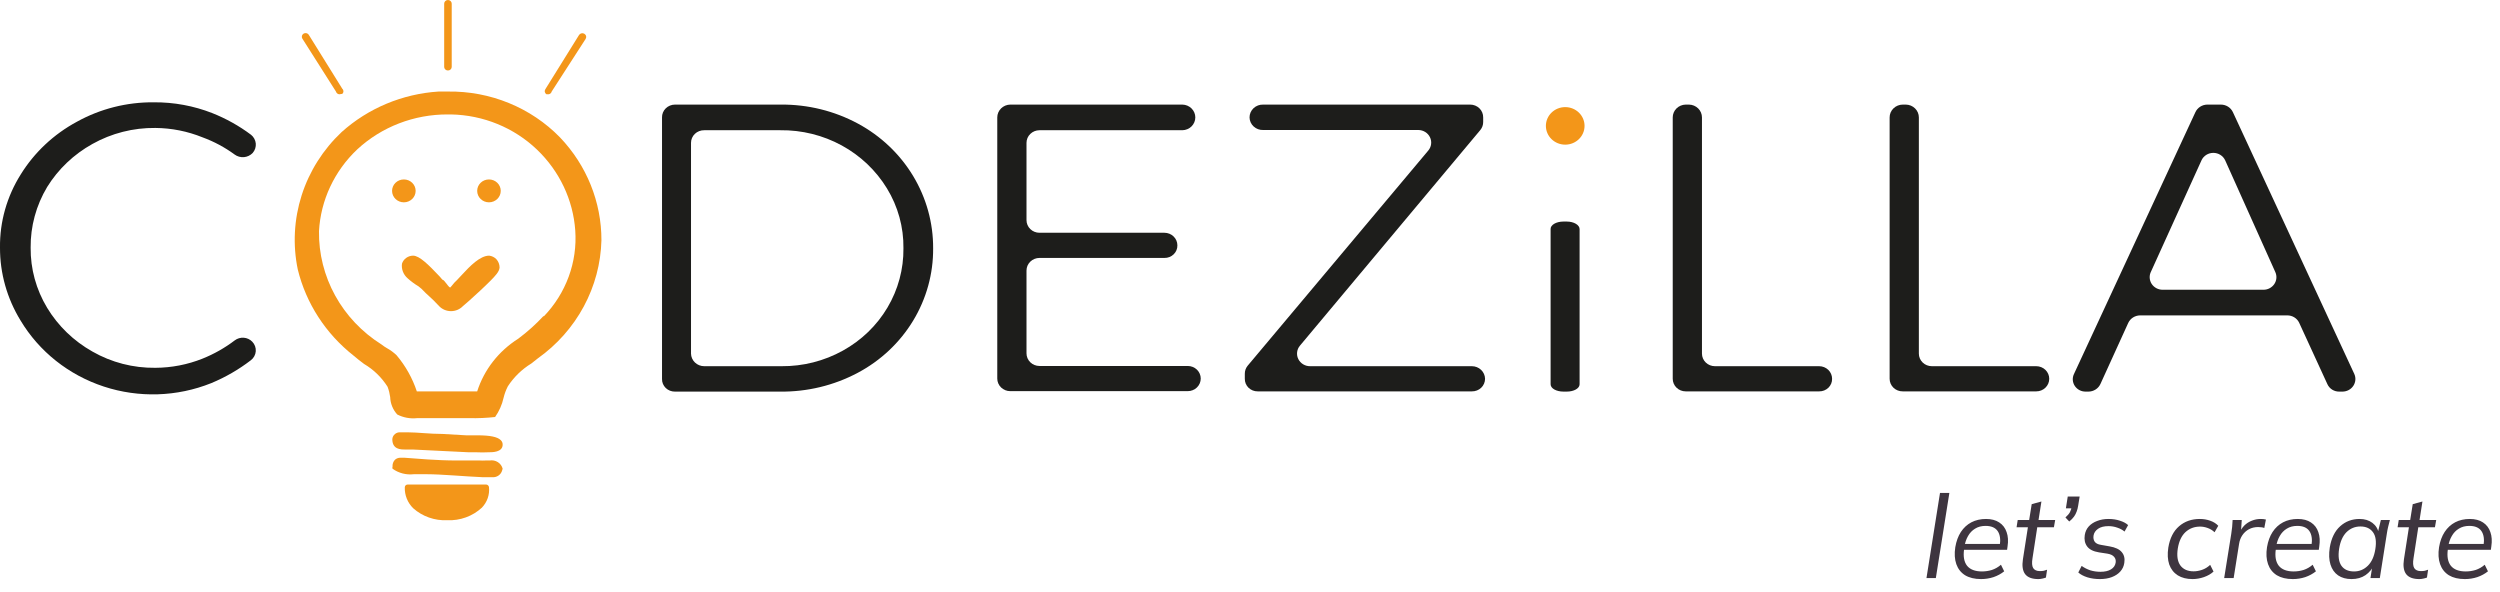
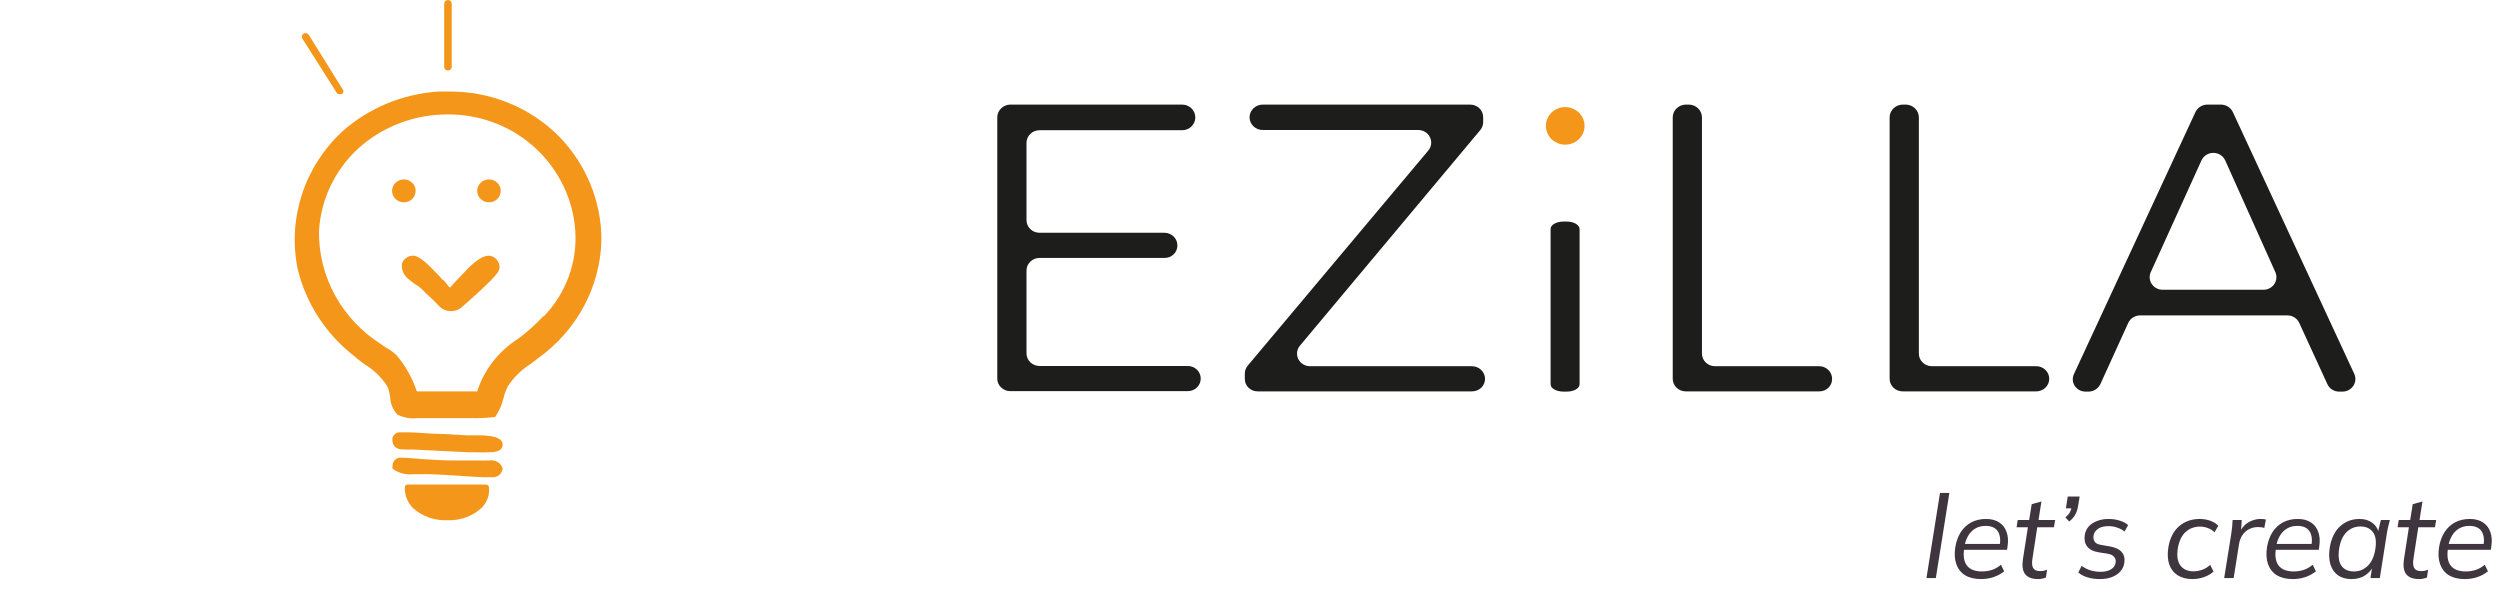
<svg xmlns="http://www.w3.org/2000/svg" width="173" height="41" viewBox="0 0 173 41" fill="none">
  <g clip-path="url(#clip0_50_4698)">
    <path d="M38.747 9.503C37.752 8.483 36.549 7.675 35.215 7.13C33.881 6.584 32.445 6.314 30.998 6.335H30.345C27.846 6.497 25.479 7.487 23.64 9.139C22.356 10.35 21.405 11.854 20.875 13.514C20.345 15.175 20.252 16.938 20.605 18.642C21.179 20.992 22.539 23.092 24.472 24.612C24.701 24.818 24.945 24.992 25.19 25.183C25.856 25.577 26.415 26.12 26.821 26.766C26.908 26.997 26.968 27.236 27.001 27.479C27.014 27.924 27.187 28.349 27.49 28.683C27.91 28.899 28.388 28.987 28.861 28.936H30.035H30.867H32.499C33.087 28.948 33.676 28.922 34.261 28.857C34.543 28.454 34.742 28.003 34.848 27.527C34.914 27.252 35.012 26.987 35.142 26.735C35.557 26.095 36.115 25.554 36.773 25.151L37.214 24.802C38.543 23.858 39.631 22.63 40.395 21.213C41.159 19.797 41.577 18.229 41.619 16.63C41.626 13.987 40.599 11.44 38.747 9.503ZM37.622 21.857C37.086 22.436 36.496 22.966 35.86 23.44C34.505 24.296 33.501 25.585 33.021 27.083H28.844C28.542 26.171 28.066 25.322 27.441 24.581C27.241 24.39 27.016 24.225 26.772 24.09C26.641 24.015 26.516 23.93 26.397 23.836C25.053 22.991 23.951 21.828 23.195 20.457C22.439 19.086 22.053 17.552 22.074 15.996C22.192 13.857 23.136 11.838 24.717 10.342C26.408 8.775 28.66 7.906 30.998 7.919H31.21C33.444 7.961 35.575 8.834 37.165 10.358C38.719 11.846 39.66 13.835 39.808 15.949C39.884 17.034 39.73 18.123 39.353 19.148C38.977 20.172 38.388 21.11 37.622 21.904V21.857Z" fill="#F39619" />
-     <path d="M14.014 9.503C12.98 9.084 11.872 8.863 10.751 8.854C9.223 8.837 7.719 9.22 6.395 9.962C5.106 10.679 4.028 11.704 3.263 12.94C2.5 14.213 2.106 15.664 2.121 17.137C2.106 18.6 2.501 20.04 3.263 21.302C4.021 22.556 5.1 23.598 6.395 24.327C7.714 25.082 9.221 25.471 10.751 25.452C11.871 25.447 12.979 25.232 14.014 24.818C14.815 24.497 15.567 24.07 16.249 23.551C16.427 23.418 16.649 23.354 16.872 23.371C17.096 23.389 17.304 23.487 17.457 23.646C17.542 23.734 17.608 23.839 17.65 23.953C17.692 24.067 17.708 24.188 17.699 24.309C17.69 24.429 17.655 24.547 17.596 24.654C17.538 24.761 17.457 24.854 17.359 24.929C16.521 25.573 15.6 26.105 14.618 26.513C12.249 27.463 9.607 27.546 7.18 26.748C4.753 25.95 2.706 24.325 1.419 22.173C0.486 20.65 -0.005 18.909 1.64598e-05 17.137C-0.022 15.35 0.476 13.593 1.436 12.069C2.379 10.545 3.718 9.289 5.319 8.426C6.942 7.526 8.784 7.061 10.653 7.08C12.034 7.07 13.403 7.323 14.683 7.824C15.646 8.206 16.552 8.712 17.375 9.329C17.467 9.403 17.544 9.495 17.599 9.599C17.655 9.702 17.689 9.815 17.7 9.931C17.71 10.047 17.697 10.165 17.661 10.276C17.625 10.387 17.567 10.491 17.489 10.58C17.333 10.748 17.116 10.853 16.884 10.874C16.651 10.894 16.419 10.829 16.233 10.691C15.556 10.194 14.808 9.794 14.014 9.503Z" fill="#1D1D1B" />
-     <path d="M59.369 8.553C60.954 9.407 62.273 10.659 63.188 12.177C64.104 13.695 64.582 15.425 64.573 17.184C64.586 18.944 64.108 20.675 63.188 22.192C62.269 23.709 60.944 24.956 59.353 25.8C57.704 26.677 55.849 27.124 53.969 27.099H46.709C46.59 27.101 46.473 27.08 46.363 27.037C46.253 26.994 46.153 26.93 46.069 26.849C45.986 26.767 45.92 26.67 45.875 26.564C45.831 26.457 45.809 26.343 45.812 26.228V8.125C45.809 8.009 45.831 7.894 45.875 7.787C45.919 7.679 45.985 7.581 46.069 7.499C46.152 7.416 46.252 7.351 46.362 7.306C46.472 7.261 46.59 7.238 46.709 7.238H54.034C55.9 7.222 57.738 7.674 59.369 8.553ZM58.325 24.264C59.611 23.555 60.678 22.524 61.415 21.279C62.153 20.034 62.533 18.62 62.518 17.184C62.538 15.725 62.143 14.289 61.376 13.035C60.619 11.794 59.539 10.769 58.245 10.063C56.95 9.357 55.486 8.994 54.002 9.012H48.732C48.613 9.01 48.494 9.031 48.383 9.074C48.273 9.116 48.172 9.18 48.087 9.261C48.002 9.342 47.934 9.439 47.888 9.546C47.842 9.653 47.818 9.767 47.818 9.883V24.47C47.823 24.702 47.921 24.924 48.092 25.087C48.263 25.25 48.492 25.341 48.732 25.341H54.083C55.57 25.353 57.034 24.981 58.325 24.264Z" fill="#1D1D1B" />
    <path d="M69.908 7.238H81.818C82.058 7.242 82.286 7.337 82.454 7.503C82.621 7.669 82.716 7.892 82.716 8.125C82.716 8.357 82.621 8.581 82.454 8.747C82.286 8.912 82.058 9.008 81.818 9.012H71.931C71.694 9.012 71.465 9.104 71.297 9.267C71.129 9.43 71.034 9.652 71.034 9.883V15.236C71.034 15.467 71.129 15.689 71.297 15.852C71.465 16.016 71.694 16.107 71.931 16.107H80.578C80.816 16.107 81.044 16.199 81.213 16.363C81.381 16.526 81.475 16.747 81.475 16.978C81.478 17.093 81.456 17.208 81.412 17.314C81.367 17.421 81.301 17.518 81.218 17.599C81.134 17.68 81.034 17.745 80.924 17.788C80.814 17.831 80.697 17.852 80.578 17.849H71.931C71.814 17.849 71.697 17.872 71.588 17.916C71.479 17.96 71.38 18.024 71.297 18.105C71.214 18.186 71.147 18.282 71.102 18.387C71.057 18.493 71.034 18.606 71.034 18.721V24.454C71.034 24.685 71.129 24.907 71.297 25.07C71.465 25.233 71.694 25.325 71.931 25.325H82.193C82.431 25.325 82.66 25.417 82.828 25.58C82.996 25.744 83.091 25.965 83.091 26.196C83.091 26.427 82.996 26.649 82.828 26.812C82.66 26.976 82.431 27.067 82.193 27.067H69.908C69.67 27.067 69.442 26.976 69.274 26.812C69.106 26.649 69.011 26.427 69.011 26.196V8.125C69.011 7.892 69.105 7.669 69.273 7.503C69.441 7.337 69.669 7.242 69.908 7.238Z" fill="#1D1D1B" />
    <path d="M87.414 7.238H101.738C101.858 7.238 101.976 7.261 102.086 7.306C102.196 7.351 102.295 7.416 102.379 7.499C102.462 7.581 102.528 7.679 102.572 7.787C102.616 7.894 102.638 8.009 102.636 8.125V8.442C102.638 8.643 102.569 8.839 102.44 8.996L89.959 23.916C89.85 24.044 89.781 24.199 89.761 24.364C89.74 24.529 89.768 24.696 89.842 24.845C89.915 24.995 90.032 25.121 90.177 25.209C90.322 25.297 90.49 25.343 90.661 25.341H101.853C102.092 25.341 102.322 25.432 102.493 25.595C102.664 25.758 102.762 25.98 102.766 26.212C102.766 26.328 102.742 26.442 102.696 26.549C102.65 26.656 102.583 26.753 102.498 26.834C102.413 26.915 102.312 26.979 102.201 27.021C102.09 27.064 101.972 27.085 101.853 27.083H87.039C86.92 27.085 86.803 27.064 86.693 27.021C86.583 26.978 86.483 26.914 86.399 26.833C86.316 26.752 86.25 26.655 86.205 26.548C86.161 26.441 86.139 26.327 86.141 26.212V25.864C86.139 25.662 86.208 25.467 86.337 25.309L98.834 10.421C98.942 10.294 99.011 10.14 99.032 9.977C99.054 9.814 99.027 9.648 98.955 9.499C98.884 9.35 98.77 9.223 98.627 9.134C98.484 9.045 98.319 8.997 98.149 8.996H87.414C87.293 9 87.172 8.981 87.058 8.939C86.945 8.898 86.841 8.834 86.753 8.753C86.665 8.672 86.594 8.575 86.545 8.467C86.496 8.359 86.47 8.243 86.468 8.125C86.468 8.006 86.492 7.888 86.54 7.778C86.588 7.668 86.659 7.569 86.747 7.486C86.835 7.404 86.94 7.339 87.054 7.296C87.169 7.254 87.291 7.234 87.414 7.238Z" fill="#1D1D1B" />
    <path d="M108.199 15.331H108.411C108.917 15.331 109.308 15.569 109.308 15.854V26.592C109.308 26.877 108.917 27.099 108.411 27.099H108.199C107.693 27.099 107.302 26.877 107.302 26.592V15.838C107.302 15.569 107.677 15.331 108.199 15.331Z" fill="#1D1D1B" />
    <path d="M116.65 7.238H116.878C117.118 7.242 117.346 7.337 117.514 7.503C117.682 7.669 117.776 7.892 117.776 8.125V24.47C117.776 24.701 117.87 24.922 118.039 25.086C118.207 25.249 118.435 25.341 118.673 25.341H125.884C126.122 25.341 126.35 25.433 126.519 25.596C126.687 25.759 126.781 25.981 126.781 26.212C126.784 26.327 126.762 26.441 126.718 26.548C126.673 26.655 126.607 26.752 126.524 26.833C126.44 26.914 126.34 26.978 126.23 27.021C126.12 27.064 126.003 27.085 125.884 27.083H116.65C116.532 27.083 116.415 27.061 116.307 27.017C116.198 26.973 116.099 26.909 116.016 26.828C115.932 26.747 115.866 26.651 115.821 26.545C115.776 26.44 115.753 26.326 115.753 26.212V8.125C115.753 7.892 115.847 7.669 116.014 7.503C116.182 7.337 116.411 7.242 116.65 7.238Z" fill="#1D1D1B" />
    <path d="M131.676 7.238H131.888C132.127 7.242 132.356 7.337 132.523 7.503C132.691 7.669 132.785 7.892 132.785 8.125V24.47C132.785 24.701 132.88 24.922 133.048 25.086C133.216 25.249 133.445 25.341 133.683 25.341H140.91C141.148 25.341 141.376 25.433 141.544 25.596C141.713 25.759 141.807 25.981 141.807 26.212C141.807 26.326 141.784 26.44 141.739 26.545C141.694 26.651 141.628 26.747 141.544 26.828C141.461 26.909 141.362 26.973 141.253 27.017C141.144 27.061 141.028 27.083 140.91 27.083H131.676C131.557 27.085 131.438 27.064 131.327 27.021C131.217 26.979 131.116 26.915 131.031 26.834C130.946 26.753 130.878 26.656 130.832 26.549C130.786 26.442 130.762 26.328 130.762 26.212V8.125C130.762 7.89 130.858 7.664 131.03 7.498C131.201 7.331 131.434 7.238 131.676 7.238Z" fill="#1D1D1B" />
    <path d="M161.059 26.592L159.101 22.332C159.029 22.18 158.914 22.052 158.769 21.962C158.625 21.872 158.457 21.825 158.285 21.825H148.088C147.915 21.828 147.747 21.879 147.602 21.971C147.458 22.064 147.344 22.194 147.273 22.348L145.348 26.576C145.275 26.732 145.158 26.864 145.011 26.957C144.863 27.049 144.691 27.099 144.515 27.099H144.336C144.186 27.102 144.038 27.068 143.905 27C143.773 26.932 143.66 26.832 143.578 26.71C143.497 26.588 143.448 26.447 143.438 26.302C143.428 26.157 143.456 26.011 143.52 25.879L151.922 7.761C151.993 7.607 152.108 7.477 152.252 7.385C152.397 7.292 152.565 7.241 152.738 7.238H153.684C153.86 7.238 154.032 7.288 154.18 7.38C154.327 7.473 154.444 7.605 154.516 7.761L162.918 25.879C162.978 26.012 163.003 26.156 162.99 26.299C162.978 26.443 162.929 26.581 162.849 26.702C162.768 26.823 162.657 26.923 162.527 26.992C162.397 27.061 162.251 27.098 162.103 27.099H161.874C161.702 27.101 161.533 27.054 161.388 26.964C161.243 26.874 161.129 26.745 161.059 26.592ZM149.638 20.051H156.621C156.771 20.053 156.919 20.018 157.051 19.95C157.183 19.881 157.296 19.782 157.379 19.661C157.461 19.54 157.512 19.4 157.525 19.255C157.538 19.11 157.513 18.965 157.453 18.831L153.978 11.087C153.906 10.935 153.791 10.806 153.647 10.716C153.502 10.626 153.334 10.579 153.162 10.579C152.99 10.579 152.822 10.626 152.678 10.716C152.533 10.806 152.418 10.935 152.347 11.087L148.855 18.784C148.785 18.918 148.751 19.067 148.758 19.218C148.765 19.368 148.811 19.514 148.893 19.642C148.976 19.769 149.09 19.874 149.227 19.946C149.363 20.018 149.516 20.054 149.671 20.051H149.638Z" fill="#1D1D1B" />
    <path d="M108.313 10.01C109.052 10.01 109.651 9.428 109.651 8.711C109.651 7.994 109.052 7.412 108.313 7.412C107.574 7.412 106.975 7.994 106.975 8.711C106.975 9.428 107.574 10.01 108.313 10.01Z" fill="#F39619" />
    <path d="M27.947 14.001C28.398 14.001 28.763 13.646 28.763 13.209C28.763 12.772 28.398 12.417 27.947 12.417C27.497 12.417 27.131 12.772 27.131 13.209C27.131 13.646 27.497 14.001 27.947 14.001Z" fill="#F39619" />
    <path d="M33.837 14.001C34.287 14.001 34.652 13.646 34.652 13.209C34.652 12.772 34.287 12.417 33.837 12.417C33.386 12.417 33.021 12.772 33.021 13.209C33.021 13.646 33.386 14.001 33.837 14.001Z" fill="#F39619" />
    <path d="M34.783 32.436C34.736 32.248 34.617 32.085 34.451 31.979C34.284 31.873 34.082 31.833 33.886 31.866H33.592C33.472 31.874 33.353 31.874 33.233 31.866H31.602C30.247 31.866 28.844 31.739 27.996 31.676H27.735C27.661 31.671 27.586 31.681 27.516 31.706C27.445 31.73 27.381 31.769 27.327 31.819C27.268 31.883 27.223 31.958 27.195 32.04C27.167 32.122 27.157 32.208 27.164 32.294C27.146 32.34 27.146 32.39 27.164 32.436C27.585 32.74 28.111 32.877 28.632 32.816H29.53C30.557 32.816 32.221 32.975 33.396 33.022H33.657H34.049C34.205 33.038 34.362 32.999 34.491 32.912C34.62 32.825 34.712 32.695 34.75 32.547L34.783 32.436Z" fill="#F39619" />
    <path d="M28.029 31.106H28.551L32.401 31.296H32.907C33.222 31.312 33.538 31.312 33.853 31.296C34.065 31.296 34.75 31.296 34.783 30.805C34.789 30.741 34.781 30.677 34.759 30.616C34.736 30.556 34.7 30.502 34.652 30.457C34.424 30.235 33.935 30.124 33.021 30.124H32.254L30.623 30.029C29.742 30.029 28.893 29.918 28.257 29.918H27.735C27.664 29.909 27.591 29.915 27.523 29.934C27.454 29.954 27.39 29.987 27.335 30.032C27.28 30.076 27.235 30.131 27.202 30.194C27.17 30.256 27.152 30.324 27.148 30.393C27.148 31.106 27.735 31.106 28.029 31.106Z" fill="#F39619" />
    <path d="M28.959 19.814L29.171 19.988C29.383 20.209 29.546 20.368 29.709 20.51C29.872 20.653 30.117 20.89 30.394 21.191C30.499 21.299 30.626 21.384 30.766 21.443C30.906 21.501 31.057 21.531 31.21 21.531C31.363 21.531 31.514 21.501 31.654 21.443C31.794 21.384 31.921 21.299 32.026 21.191L32.319 20.938L32.499 20.78C33.021 20.304 33.413 19.956 33.951 19.418C34.261 19.101 34.554 18.8 34.571 18.515C34.572 18.299 34.491 18.09 34.342 17.929C34.212 17.798 34.039 17.715 33.853 17.691C33.217 17.691 32.515 18.42 31.96 19.022L31.618 19.386C31.485 19.506 31.364 19.638 31.259 19.782L31.161 19.893C31.063 19.893 30.933 19.655 30.851 19.576C30.804 19.507 30.749 19.444 30.688 19.386C30.606 19.386 30.509 19.212 30.394 19.101C29.66 18.325 29.024 17.691 28.583 17.691C28.412 17.694 28.245 17.748 28.108 17.848C27.97 17.947 27.868 18.087 27.817 18.245C27.792 18.433 27.814 18.623 27.883 18.8C27.951 18.976 28.063 19.134 28.208 19.259C28.439 19.468 28.69 19.653 28.959 19.814Z" fill="#F39619" />
    <path d="M33.641 33.529H28.224C28.197 33.527 28.17 33.53 28.145 33.539C28.119 33.547 28.095 33.561 28.075 33.579C28.055 33.597 28.04 33.619 28.029 33.643C28.018 33.667 28.012 33.693 28.012 33.719C28.002 33.988 28.049 34.256 28.15 34.507C28.251 34.758 28.404 34.986 28.6 35.176C28.916 35.457 29.287 35.674 29.69 35.815C30.093 35.956 30.521 36.019 30.949 36C31.389 36.019 31.828 35.952 32.24 35.802C32.652 35.653 33.029 35.424 33.347 35.129C33.529 34.939 33.667 34.714 33.752 34.468C33.836 34.222 33.865 33.961 33.837 33.703C33.829 33.657 33.806 33.615 33.77 33.583C33.735 33.551 33.689 33.532 33.641 33.529Z" fill="#F39619" />
    <path d="M30.998 4.878C30.931 4.878 30.867 4.854 30.819 4.81C30.77 4.765 30.741 4.705 30.737 4.641V0.253C30.737 0.186 30.764 0.122 30.813 0.074C30.862 0.027 30.929 0 30.998 0C31.067 0 31.134 0.027 31.183 0.074C31.231 0.122 31.259 0.186 31.259 0.253V4.641C31.255 4.705 31.226 4.765 31.177 4.81C31.128 4.854 31.064 4.878 30.998 4.878Z" fill="#F39619" />
-     <path d="M37.964 6.525H37.818C37.759 6.489 37.718 6.433 37.703 6.367C37.687 6.302 37.699 6.234 37.736 6.177L40.069 2.423C40.106 2.364 40.165 2.322 40.234 2.306C40.303 2.29 40.375 2.3 40.436 2.336C40.497 2.372 40.54 2.429 40.557 2.496C40.574 2.563 40.562 2.634 40.526 2.692L38.176 6.335C38.164 6.384 38.138 6.428 38.1 6.461C38.062 6.495 38.015 6.517 37.964 6.525Z" fill="#F39619" />
    <path d="M23.477 6.525C23.423 6.52 23.372 6.499 23.332 6.465C23.291 6.431 23.262 6.386 23.248 6.335L20.916 2.661C20.885 2.604 20.877 2.539 20.894 2.477C20.911 2.415 20.952 2.362 21.007 2.328C21.063 2.294 21.13 2.282 21.194 2.294C21.259 2.305 21.317 2.34 21.356 2.392L23.689 6.145C23.714 6.167 23.733 6.194 23.747 6.224C23.76 6.254 23.767 6.287 23.767 6.319C23.767 6.352 23.76 6.384 23.747 6.414C23.733 6.444 23.714 6.471 23.689 6.494L23.477 6.525Z" fill="#F39619" />
  </g>
  <path d="M133.312 40L134.248 34.112H134.896L133.96 40H133.312ZM137.09 40.072C136.648 40.072 136.28 39.984 135.986 39.808C135.698 39.627 135.496 39.371 135.378 39.04C135.261 38.704 135.237 38.312 135.306 37.864C135.376 37.453 135.504 37.104 135.69 36.816C135.882 36.523 136.125 36.299 136.418 36.144C136.717 35.989 137.056 35.912 137.434 35.912C137.802 35.912 138.106 35.992 138.346 36.152C138.592 36.312 138.762 36.536 138.858 36.824C138.96 37.107 138.981 37.437 138.922 37.816L138.89 38.048H135.778L135.842 37.64H138.53L138.386 37.752C138.45 37.315 138.4 36.979 138.234 36.744C138.069 36.509 137.792 36.392 137.402 36.392C137.12 36.392 136.877 36.456 136.674 36.584C136.472 36.707 136.309 36.877 136.186 37.096C136.064 37.309 135.981 37.552 135.938 37.824L135.914 38.016C135.845 38.507 135.914 38.885 136.122 39.152C136.336 39.413 136.68 39.544 137.154 39.544C137.389 39.544 137.618 39.509 137.842 39.44C138.066 39.365 138.274 39.245 138.466 39.08L138.69 39.536C138.477 39.707 138.232 39.84 137.954 39.936C137.677 40.027 137.389 40.072 137.09 40.072ZM141.05 40.072C140.618 40.072 140.314 39.957 140.138 39.728C139.967 39.499 139.916 39.157 139.986 38.704L140.33 36.488H139.546L139.626 35.984H140.418L140.594 34.888L141.266 34.704L141.066 35.984H142.218L142.13 36.488H140.978L140.65 38.624C140.596 38.939 140.612 39.168 140.698 39.312C140.788 39.451 140.943 39.52 141.162 39.52C141.263 39.52 141.354 39.512 141.434 39.496C141.514 39.475 141.588 39.451 141.658 39.424L141.578 39.968C141.492 40 141.407 40.024 141.322 40.04C141.236 40.061 141.146 40.072 141.05 40.072ZM143.192 36.088L142.928 35.808C143.088 35.664 143.194 35.536 143.248 35.424C143.306 35.307 143.346 35.181 143.368 35.048L143.544 35.176H142.96L143.088 34.36H143.912L143.808 35C143.786 35.144 143.752 35.277 143.704 35.4C143.661 35.523 143.6 35.64 143.52 35.752C143.44 35.864 143.33 35.976 143.192 36.088ZM145.306 40.072C145.002 40.072 144.716 40.032 144.45 39.952C144.183 39.867 143.972 39.755 143.818 39.616L144.05 39.16C144.226 39.288 144.423 39.389 144.642 39.464C144.866 39.533 145.1 39.568 145.346 39.568C145.655 39.568 145.9 39.512 146.082 39.4C146.263 39.288 146.37 39.136 146.402 38.944C146.428 38.779 146.394 38.643 146.298 38.536C146.207 38.424 146.05 38.349 145.826 38.312L145.25 38.224C144.855 38.16 144.58 38.021 144.426 37.808C144.271 37.595 144.218 37.333 144.266 37.024C144.303 36.789 144.396 36.589 144.546 36.424C144.7 36.259 144.895 36.133 145.13 36.048C145.364 35.957 145.623 35.912 145.906 35.912C146.199 35.912 146.463 35.952 146.698 36.032C146.938 36.107 147.127 36.208 147.266 36.336L147.018 36.784C146.879 36.667 146.711 36.576 146.514 36.512C146.322 36.443 146.119 36.408 145.906 36.408C145.602 36.408 145.362 36.469 145.186 36.592C145.01 36.715 144.906 36.869 144.874 37.056C144.847 37.227 144.874 37.371 144.954 37.488C145.034 37.6 145.178 37.672 145.386 37.704L145.978 37.808C146.383 37.877 146.666 38.011 146.826 38.208C146.991 38.4 147.05 38.648 147.002 38.952C146.97 39.181 146.876 39.381 146.722 39.552C146.572 39.717 146.378 39.845 146.138 39.936C145.898 40.027 145.62 40.072 145.306 40.072ZM151.72 40.072C151.32 40.072 150.982 39.987 150.704 39.816C150.427 39.64 150.23 39.389 150.112 39.064C150 38.733 149.979 38.341 150.048 37.888C150.155 37.243 150.403 36.752 150.792 36.416C151.182 36.08 151.659 35.912 152.224 35.912C152.48 35.912 152.72 35.952 152.944 36.032C153.174 36.112 153.36 36.229 153.504 36.384L153.248 36.832C153.11 36.699 152.95 36.6 152.768 36.536C152.592 36.472 152.419 36.44 152.248 36.44C151.848 36.44 151.51 36.568 151.232 36.824C150.96 37.08 150.784 37.456 150.704 37.952C150.624 38.459 150.683 38.851 150.88 39.128C151.083 39.4 151.39 39.536 151.8 39.536C151.987 39.536 152.182 39.501 152.384 39.432C152.587 39.363 152.774 39.248 152.944 39.088L153.176 39.552C153.006 39.712 152.784 39.84 152.512 39.936C152.246 40.027 151.982 40.072 151.72 40.072ZM153.913 40L154.401 36.952C154.428 36.792 154.449 36.629 154.465 36.464C154.481 36.299 154.492 36.139 154.497 35.984H155.129L155.065 36.96L154.937 36.968C155.028 36.728 155.148 36.531 155.297 36.376C155.452 36.221 155.628 36.107 155.825 36.032C156.023 35.952 156.223 35.912 156.425 35.912C156.495 35.912 156.559 35.915 156.617 35.92C156.681 35.925 156.743 35.936 156.801 35.952L156.689 36.536C156.625 36.509 156.559 36.493 156.489 36.488C156.425 36.477 156.351 36.472 156.265 36.472C156.025 36.472 155.812 36.523 155.625 36.624C155.439 36.725 155.287 36.864 155.169 37.04C155.052 37.216 154.977 37.413 154.945 37.632L154.569 40H153.913ZM158.661 40.072C158.218 40.072 157.85 39.984 157.557 39.808C157.269 39.627 157.066 39.371 156.949 39.04C156.831 38.704 156.807 38.312 156.877 37.864C156.946 37.453 157.074 37.104 157.261 36.816C157.453 36.523 157.695 36.299 157.989 36.144C158.287 35.989 158.626 35.912 159.005 35.912C159.373 35.912 159.677 35.992 159.917 36.152C160.162 36.312 160.333 36.536 160.429 36.824C160.53 37.107 160.551 37.437 160.493 37.816L160.461 38.048H157.349L157.413 37.64H160.101L159.957 37.752C160.021 37.315 159.97 36.979 159.805 36.744C159.639 36.509 159.362 36.392 158.973 36.392C158.69 36.392 158.447 36.456 158.245 36.584C158.042 36.707 157.879 36.877 157.757 37.096C157.634 37.309 157.551 37.552 157.509 37.824L157.485 38.016C157.415 38.507 157.485 38.885 157.693 39.152C157.906 39.413 158.25 39.544 158.725 39.544C158.959 39.544 159.189 39.509 159.413 39.44C159.637 39.365 159.845 39.245 160.037 39.08L160.261 39.536C160.047 39.707 159.802 39.84 159.525 39.936C159.247 40.027 158.959 40.072 158.661 40.072ZM162.724 40.072C162.356 40.072 162.047 39.987 161.796 39.816C161.545 39.64 161.369 39.389 161.268 39.064C161.167 38.739 161.151 38.347 161.22 37.888C161.327 37.243 161.567 36.752 161.94 36.416C162.313 36.08 162.761 35.912 163.284 35.912C163.636 35.912 163.932 36.003 164.172 36.184C164.412 36.365 164.559 36.611 164.612 36.92L164.524 36.936L164.756 35.984H165.38C165.343 36.139 165.303 36.296 165.26 36.456C165.223 36.611 165.193 36.763 165.172 36.912L164.684 40H164.036L164.188 39.04H164.308C164.169 39.36 163.964 39.613 163.692 39.8C163.425 39.981 163.103 40.072 162.724 40.072ZM162.9 39.544C163.268 39.544 163.585 39.413 163.852 39.152C164.119 38.891 164.292 38.509 164.372 38.008C164.457 37.485 164.404 37.093 164.212 36.832C164.02 36.565 163.729 36.432 163.34 36.432C162.967 36.432 162.647 36.563 162.38 36.824C162.119 37.085 161.948 37.467 161.868 37.968C161.788 38.491 161.841 38.885 162.028 39.152C162.215 39.413 162.505 39.544 162.9 39.544ZM167.417 40.072C166.985 40.072 166.681 39.957 166.505 39.728C166.334 39.499 166.284 39.157 166.353 38.704L166.697 36.488H165.913L165.993 35.984H166.785L166.961 34.888L167.633 34.704L167.433 35.984H168.585L168.497 36.488H167.345L167.017 38.624C166.964 38.939 166.98 39.168 167.065 39.312C167.156 39.451 167.31 39.52 167.529 39.52C167.63 39.52 167.721 39.512 167.801 39.496C167.881 39.475 167.956 39.451 168.025 39.424L167.945 39.968C167.86 40 167.774 40.024 167.689 40.04C167.604 40.061 167.513 40.072 167.417 40.072ZM170.567 40.072C170.124 40.072 169.756 39.984 169.463 39.808C169.175 39.627 168.972 39.371 168.855 39.04C168.737 38.704 168.713 38.312 168.783 37.864C168.852 37.453 168.98 37.104 169.167 36.816C169.359 36.523 169.601 36.299 169.895 36.144C170.193 35.989 170.532 35.912 170.911 35.912C171.279 35.912 171.583 35.992 171.823 36.152C172.068 36.312 172.239 36.536 172.335 36.824C172.436 37.107 172.457 37.437 172.399 37.816L172.367 38.048H169.255L169.319 37.64H172.007L171.863 37.752C171.927 37.315 171.876 36.979 171.711 36.744C171.545 36.509 171.268 36.392 170.879 36.392C170.596 36.392 170.353 36.456 170.151 36.584C169.948 36.707 169.785 36.877 169.663 37.096C169.54 37.309 169.457 37.552 169.415 37.824L169.391 38.016C169.321 38.507 169.391 38.885 169.599 39.152C169.812 39.413 170.156 39.544 170.631 39.544C170.865 39.544 171.095 39.509 171.319 39.44C171.543 39.365 171.751 39.245 171.943 39.08L172.167 39.536C171.953 39.707 171.708 39.84 171.431 39.936C171.153 40.027 170.865 40.072 170.567 40.072Z" fill="#3E353F" />
  <defs>
    <clipPath id="clip0_50_4698">
      <rect width="163" height="36" fill="white" />
    </clipPath>
  </defs>
</svg>